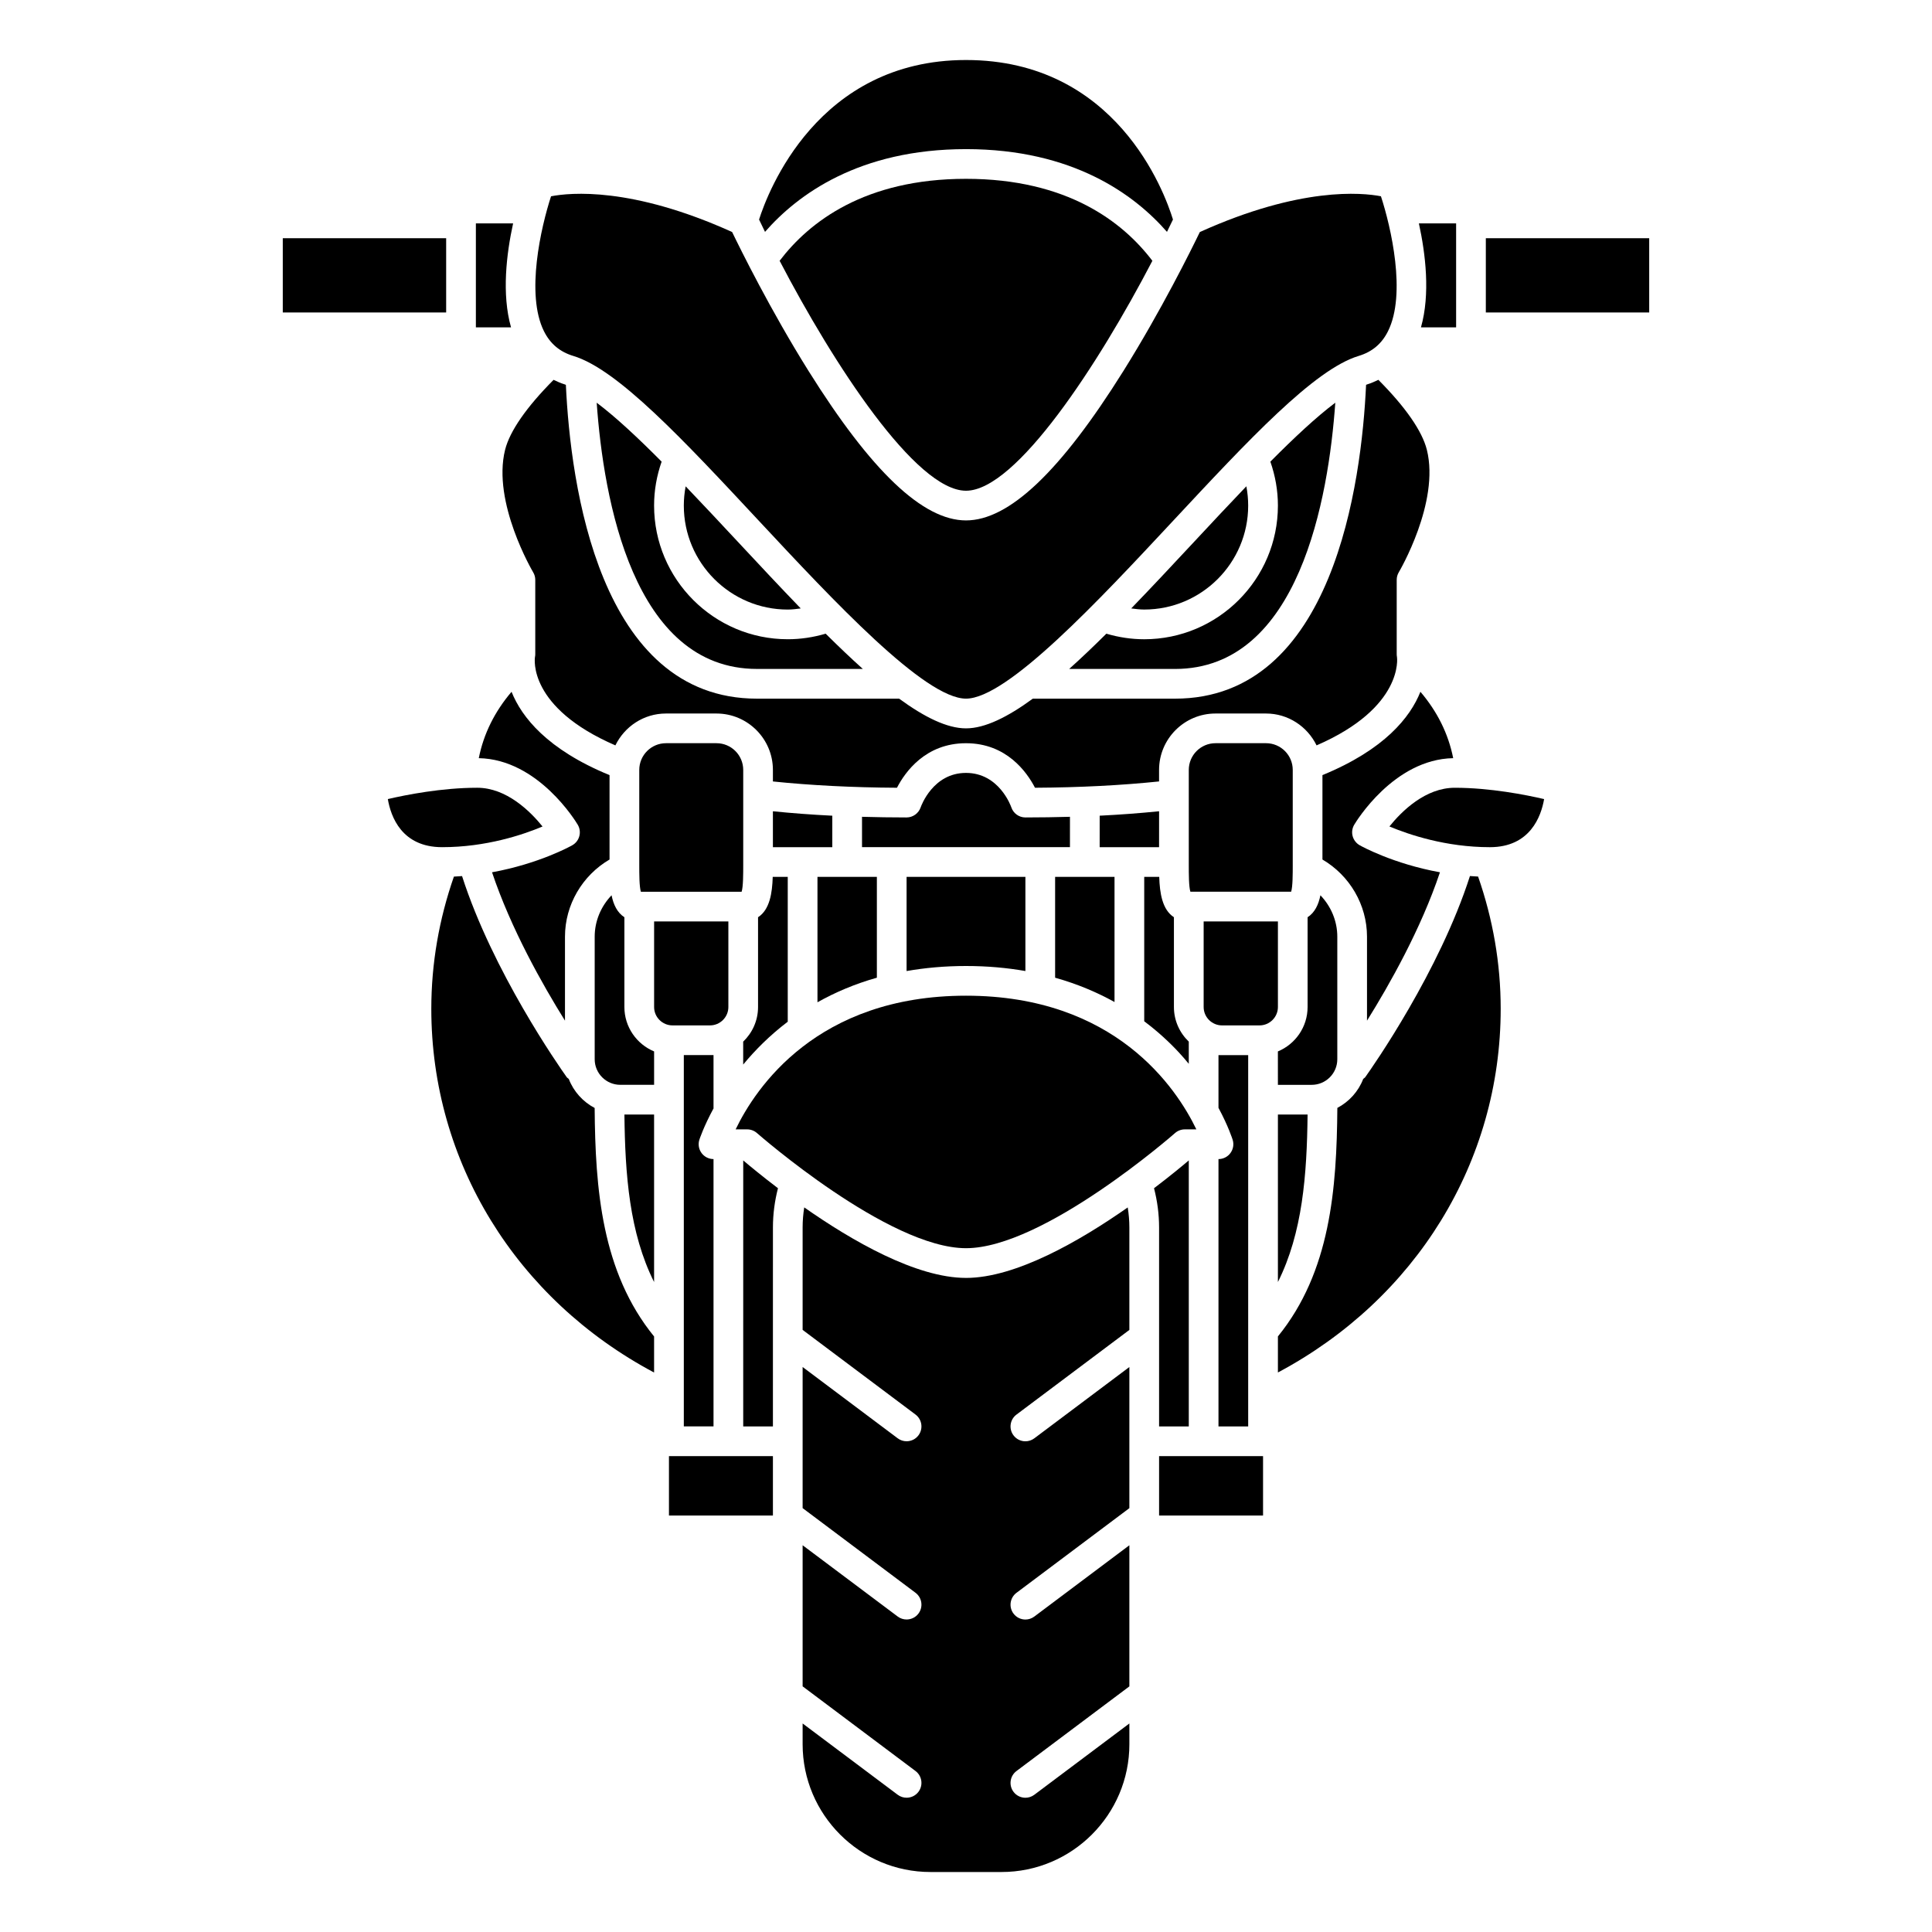
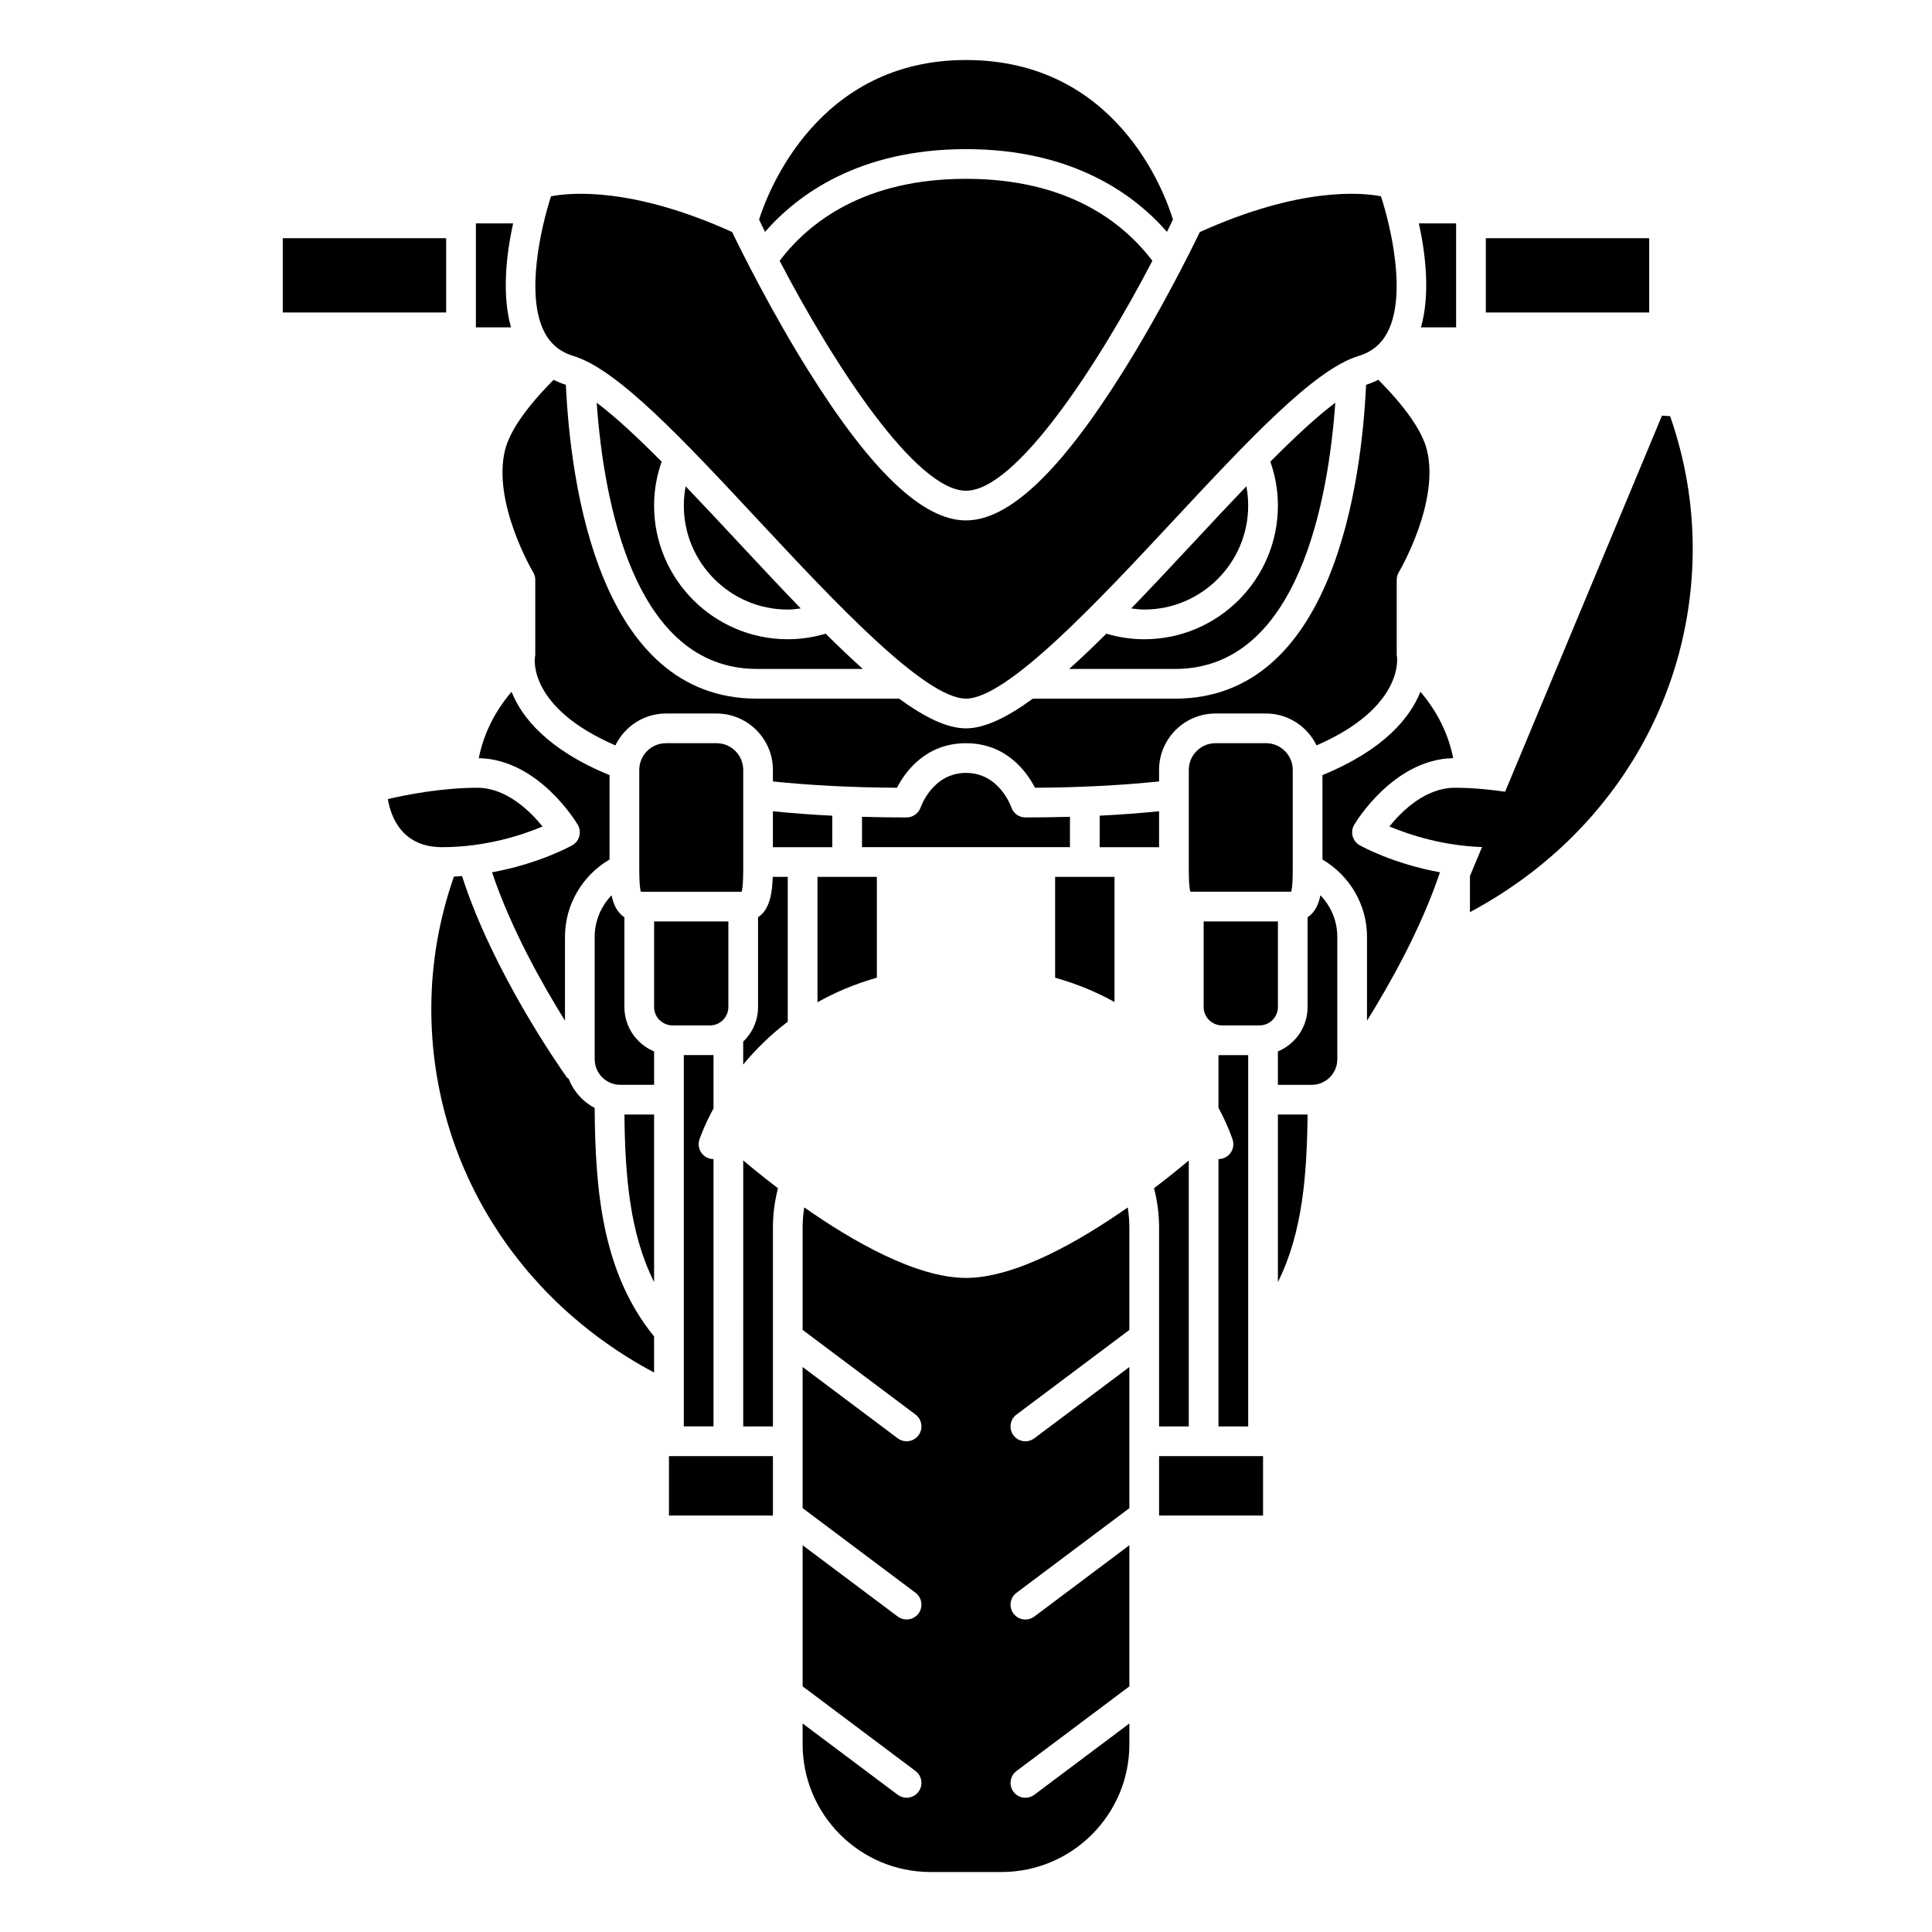
<svg xmlns="http://www.w3.org/2000/svg" fill="#000000" width="800px" height="800px" version="1.1" viewBox="144 144 512 512">
  <g>
    <path d="m427.55 360.46c-3.844 0.105-7.766 0.172-11.809 0.172-1.695 0-3.195-1.082-3.734-2.691-0.117-0.348-3.254-9.113-12.008-9.113s-11.891 8.766-12.016 9.137c-0.551 1.586-2.055 2.668-3.731 2.668-4.047 0-7.961-0.066-11.809-0.172v8.047h55.105z" />
    <path d="m344.89 387.08v23.793c0 3.606-1.52 6.852-3.938 9.172v6.074c3.148-3.812 7.039-7.738 11.809-11.352v-38.383h-3.981c-0.125 4.269-0.797 8.707-3.891 10.695z" />
    <path d="m376.38 376.38h-15.742v33.234c4.613-2.594 9.828-4.844 15.742-6.512z" />
    <path d="m486.59 373.24v-25.207c0-3.902-3.176-7.078-7.074-7.078h-13.395c-3.906 0-7.082 3.176-7.082 7.078v25.207c0 2.332 0 5.727 0.426 7.078h26.703c0.422-1.352 0.422-4.75 0.422-7.078z" />
-     <path d="m400 400c5.68 0 10.91 0.488 15.742 1.332v-24.949h-31.488v24.953c4.852-0.844 10.078-1.336 15.746-1.336z" />
    <path d="m340.54 380.32c0.422-1.352 0.422-4.75 0.422-7.078v-25.207c0-3.902-3.176-7.078-7.074-7.078h-13.395c-3.906 0-7.082 3.176-7.082 7.078v25.207c0 2.332 0 5.723 0.426 7.078z" />
-     <path d="m344.61 444.28c0.348 0.305 34.836 30.504 55.391 30.504s55.043-30.199 55.387-30.504c0.715-0.633 1.645-0.984 2.602-0.984h3.059c-5.266-10.922-21.484-35.426-61.051-35.426s-55.781 24.492-61.047 35.426h3.059c0.957 0 1.887 0.352 2.602 0.984z" />
-     <path d="m459.04 425.92v-5.879c-2.418-2.32-3.938-5.566-3.938-9.172v-23.793c-3.094-1.988-3.766-6.422-3.894-10.695h-3.977v38.27c3.629 2.719 6.68 5.555 9.184 8.254 0.938 1.008 1.797 2.016 2.625 3.016z" />
    <path d="m451.17 358.99c-5.004 0.504-10.23 0.906-15.742 1.176l-0.004 8.348h15.742z" />
    <path d="m439.36 376.38h-15.742v26.723c5.965 1.672 11.188 3.914 15.742 6.445z" />
    <path d="m364.57 360.17c-5.519-0.27-10.746-0.672-15.742-1.176v9.516h15.742z" />
    <path d="m498.4 424.71v-32.484c0-4.152-1.68-8.059-4.477-10.969-0.492 2.481-1.5 4.602-3.398 5.82v23.793c0 5.301-3.254 9.848-7.871 11.77l0.004 8.852h8.965c3.738 0 6.777-3.039 6.777-6.781z" />
    <path d="m482.66 483.75c6.531-13.035 7.684-28.391 7.863-44.391h-7.863z" />
    <path d="m295.66 368c-0.457 0.262-8.832 4.902-21.266 7.164 5.012 14.953 13.359 29.746 19.332 39.32v-22.258c0-8.445 4.594-16.227 11.809-20.445v-22.367c-16.5-6.769-23.293-15.367-25.969-22.086-4.481 5.266-7.402 11.148-8.684 17.594 15.773 0.297 25.809 16.934 26.23 17.648 0.539 0.91 0.688 2 0.414 3.023-0.273 1.02-0.945 1.887-1.867 2.406z" />
    <path d="m529.11 344.92c-1.277-6.445-4.203-12.332-8.684-17.594-2.672 6.719-9.465 15.312-25.965 22.086v22.371c7.211 4.219 11.809 12.008 11.809 20.445v22.258c5.977-9.578 14.324-24.367 19.332-39.32-12.434-2.258-20.809-6.902-21.266-7.164-0.922-0.52-1.594-1.391-1.871-2.41-0.277-1.023-0.125-2.109 0.414-3.023 0.426-0.715 10.457-17.352 26.23-17.648z" />
    <path d="m520.57 230.75h9.316v-27.551h-9.867c1.762 8.043 3.055 18.727 0.551 27.551z" />
    <path d="m320.48 333.09h13.395c8.246 0 14.953 6.707 14.953 14.949v3.055c9.906 1.023 20.902 1.602 32.879 1.668 2.168-4.199 7.586-11.801 18.289-11.801s16.117 7.602 18.289 11.801c11.957-0.07 22.949-0.645 32.879-1.672v-3.051c0-8.242 6.707-14.949 14.949-14.949h13.395c5.898 0 10.969 3.469 13.398 8.445 23.18-10.066 21.336-23.281 21.309-23.414-0.051-0.254-0.074-0.52-0.074-0.773v-19.68c0-0.711 0.191-1.41 0.559-2.023 0.109-0.184 10.914-18.5 7.43-32.449-1.238-4.961-5.691-11.344-12.848-18.535-0.949 0.441-1.898 0.891-2.949 1.203-0.098 0.027-0.207 0.086-0.309 0.117-1.199 25.855-8.625 83.172-50.645 83.172h-37.672c-6.691 4.894-12.703 7.871-17.715 7.871-5.016 0-11.023-2.977-17.715-7.871h-37.672c-41.879 0-49.414-56.773-50.645-83.168-0.098-0.031-0.207-0.09-0.309-0.117-1.051-0.32-2-0.762-2.949-1.203-7.156 7.188-11.605 13.574-12.848 18.535-3.488 13.949 7.32 32.262 7.43 32.449 0.371 0.609 0.566 1.305 0.566 2.019v19.68c0 0.254-0.023 0.52-0.078 0.77-0.082 0.508-1.848 13.391 21.309 23.418 2.426-4.977 7.496-8.445 13.398-8.445z" />
    <path d="m474.78 277.98c0-1.73-0.168-3.438-0.484-5.109-4.527 4.723-9.168 9.699-13.773 14.637-5.688 6.098-11.293 12.105-16.734 17.73 1.145 0.145 2.281 0.297 3.441 0.297 15.191 0 27.551-12.363 27.551-27.555z" />
    <path d="m427.34 321.28h28.047c32.898 0 40.695-45.336 42.48-70.559-5.004 3.758-10.898 9.266-17.207 15.621 1.301 3.738 2 7.637 2 11.641 0 19.535-15.895 35.426-35.426 35.426-3.43 0-6.793-0.516-10.039-1.477-3.379 3.356-6.672 6.504-9.855 9.348z" />
    <path d="m352.77 305.54c1.156 0 2.293-0.156 3.434-0.301-5.441-5.625-11.043-11.629-16.727-17.723-4.606-4.938-9.246-9.91-13.77-14.633-0.316 1.672-0.488 3.371-0.488 5.102 0 15.191 12.359 27.555 27.551 27.555z" />
    <path d="m302.13 250.72c1.809 25.559 9.66 70.555 42.484 70.555h28.047c-3.184-2.848-6.477-5.996-9.852-9.344-3.25 0.961-6.609 1.473-10.043 1.473-19.531 0-35.426-15.891-35.426-35.426 0-4.012 0.695-7.906 2-11.637-6.312-6.356-12.207-11.863-17.211-15.621z" />
    <path d="m287.78 363.03c-3.309-4.094-9.586-10.266-17.312-10.266-9.406 0-18.914 1.887-23.688 3 0.785 4.637 3.68 12.746 14.383 12.746 11.676 0 21.438-3.297 26.617-5.481z" />
    <path d="m321.28 529.89h27.551v15.742h-27.551z" />
    <path d="m451.17 529.89h27.551v15.742h-27.551z" />
    <path d="m451.17 522.02h7.871v-70.5c-1.789 1.523-5.012 4.184-9.211 7.371 0.871 3.387 1.34 6.871 1.34 10.406z" />
    <path d="m400 482.66c-13.219 0-30.227-9.832-42.871-18.688-0.277 1.754-0.426 3.531-0.426 5.328v27.133l29.914 22.434c1.738 1.305 2.09 3.769 0.789 5.508-0.77 1.035-1.957 1.574-3.152 1.574-0.82 0-1.648-0.254-2.359-0.789l-25.191-18.887v37.391l29.914 22.434c1.738 1.305 2.09 3.769 0.789 5.508-0.77 1.035-1.957 1.574-3.152 1.574-0.82 0-1.648-0.254-2.359-0.789l-25.191-18.883v37.391l29.914 22.434c1.738 1.305 2.09 3.769 0.789 5.508-0.77 1.035-1.957 1.574-3.152 1.574-0.82 0-1.648-0.254-2.359-0.789l-25.191-18.887v5.488c0 18.68 15.195 33.875 33.879 33.875h18.836c18.68 0 33.879-15.191 33.879-33.875l-0.004-5.488-25.191 18.895c-0.707 0.531-1.539 0.789-2.359 0.789-1.195 0-2.379-0.543-3.152-1.574-1.309-1.734-0.953-4.203 0.789-5.508l29.914-22.434v-37.398l-25.191 18.895c-0.707 0.531-1.539 0.789-2.359 0.789-1.195 0-2.379-0.543-3.152-1.574-1.309-1.734-0.953-4.203 0.789-5.508l29.914-22.434v-37.402l-25.191 18.895c-0.707 0.531-1.539 0.789-2.359 0.789-1.195 0-2.379-0.543-3.152-1.574-1.309-1.734-0.953-4.203 0.789-5.508l29.914-22.434v-27.137c0-1.793-0.152-3.574-0.434-5.324-12.641 8.848-29.645 18.68-42.859 18.68z" />
    <path d="m400 183.52c28.391 0 44.691 12.109 53.262 21.93 0.543-1.109 1.074-2.207 1.586-3.273-2.281-7.418-15.105-42.273-54.848-42.273-39.355 0-52.543 35.047-54.84 42.285 0.508 1.062 1.035 2.156 1.578 3.258 8.57-9.816 24.871-21.926 53.262-21.926z" />
    <path d="m466.91 451.17v70.848h7.871v-98.402h-7.871v13.973c2.598 4.832 3.68 8.227 3.762 8.48 0.371 1.191 0.148 2.492-0.594 3.5-0.742 1.012-1.918 1.602-3.168 1.602z" />
    <path d="m512.21 363.02c5.199 2.184 15 5.492 26.625 5.492 10.668 0 13.578-8.168 14.371-12.746-4.785-1.113-14.293-3-23.676-3-7.769 0-14.023 6.16-17.32 10.254z" />
    <path d="m482.66 388.19h-19.68v22.68c0 2.684 2.188 4.871 4.871 4.871h9.93c2.688 0 4.879-2.188 4.879-4.871z" />
    <path d="m537.76 207.13h43.297v19.68h-43.297z" />
-     <path d="m533.55 376.16c-8.117 25.277-25.691 50.422-27.738 53.289-0.145 0.203-0.371 0.301-0.543 0.469-1.277 3.328-3.734 6.039-6.859 7.691-0.164 21.391-1.836 43.453-15.75 60.559v9.555c36.559-19.461 59.039-55.832 59.039-96.391 0-12.008-2.062-23.77-5.988-35.035-0.73-0.027-1.441-0.082-2.16-0.137z" />
+     <path d="m533.55 376.16v9.555c36.559-19.461 59.039-55.832 59.039-96.391 0-12.008-2.062-23.77-5.988-35.035-0.73-0.027-1.441-0.082-2.16-0.137z" />
    <path d="m340.96 522.02h7.871l0.004-52.719c0-3.539 0.465-7.023 1.336-10.41-4.195-3.188-7.414-5.848-9.207-7.367z" />
    <path d="m218.94 207.13h43.297v19.68h-43.297z" />
    <path d="m279.98 203.2h-9.867v27.551h9.316c-2.504-8.824-1.211-19.508 0.551-27.551z" />
    <path d="m295.94 238.33c11.742 3.539 29.141 22.203 49.285 43.812 19.531 20.941 43.832 47.004 54.777 47.004 10.941 0 35.242-26.062 54.773-47.008 20.148-21.609 37.547-40.27 49.285-43.812 3.574-1.078 6.121-3.219 7.777-6.551 4.914-9.852 0.789-27.621-1.875-35.762-5.043-0.973-21.336-2.562-47.992 9.48-2.211 4.582-10.215 20.777-20.262 36.836-16.664 26.641-30.309 39.586-41.707 39.586s-25.043-12.945-41.715-39.586c-10.055-16.066-18.059-32.277-20.266-36.844-26.633-12.039-42.91-10.449-47.988-9.465-2.652 8.156-6.773 25.941-1.871 35.766 1.66 3.32 4.203 5.461 7.777 6.543z" />
    <path d="m350.61 213.11c14.262 27.383 36.098 60.938 49.391 60.938 13.301 0 35.133-33.555 49.391-60.934-7.84-10.316-22.566-21.723-49.391-21.723-26.82 0-41.551 11.406-49.391 21.719z" />
    <path d="m333.11 437.71c0-0.035-0.02-0.062-0.02-0.098v-14h-7.871v98.398h7.871v-70.844c-1.246 0-2.426-0.59-3.168-1.598-0.742-1.008-0.965-2.305-0.594-3.5 0.039-0.121 1.141-3.504 3.781-8.359z" />
    <path d="m309.47 410.87v-23.793c-1.898-1.219-2.906-3.34-3.398-5.82-2.793 2.906-4.473 6.816-4.473 10.969v32.484c0 3.738 3.039 6.777 6.777 6.777h8.969v-8.848c-4.617-1.922-7.875-6.473-7.875-11.77z" />
    <path d="m294.73 429.93c-0.172-0.168-0.398-0.266-0.543-0.469-2.043-2.871-19.621-28.012-27.738-53.289-0.715 0.051-1.43 0.105-2.16 0.137-3.926 11.266-5.988 23.023-5.988 35.035 0 40.559 22.484 76.93 59.039 96.391v-9.555c-13.914-17.102-15.586-39.164-15.75-60.555-3.125-1.66-5.582-4.367-6.859-7.695z" />
    <path d="m332.15 415.74c2.684 0 4.875-2.188 4.875-4.871v-22.68h-19.68v22.68c0 2.684 2.188 4.871 4.871 4.871z" />
    <path d="m317.34 483.75v-44.391h-7.863c0.18 16 1.332 31.355 7.863 44.391z" />
  </g>
</svg>